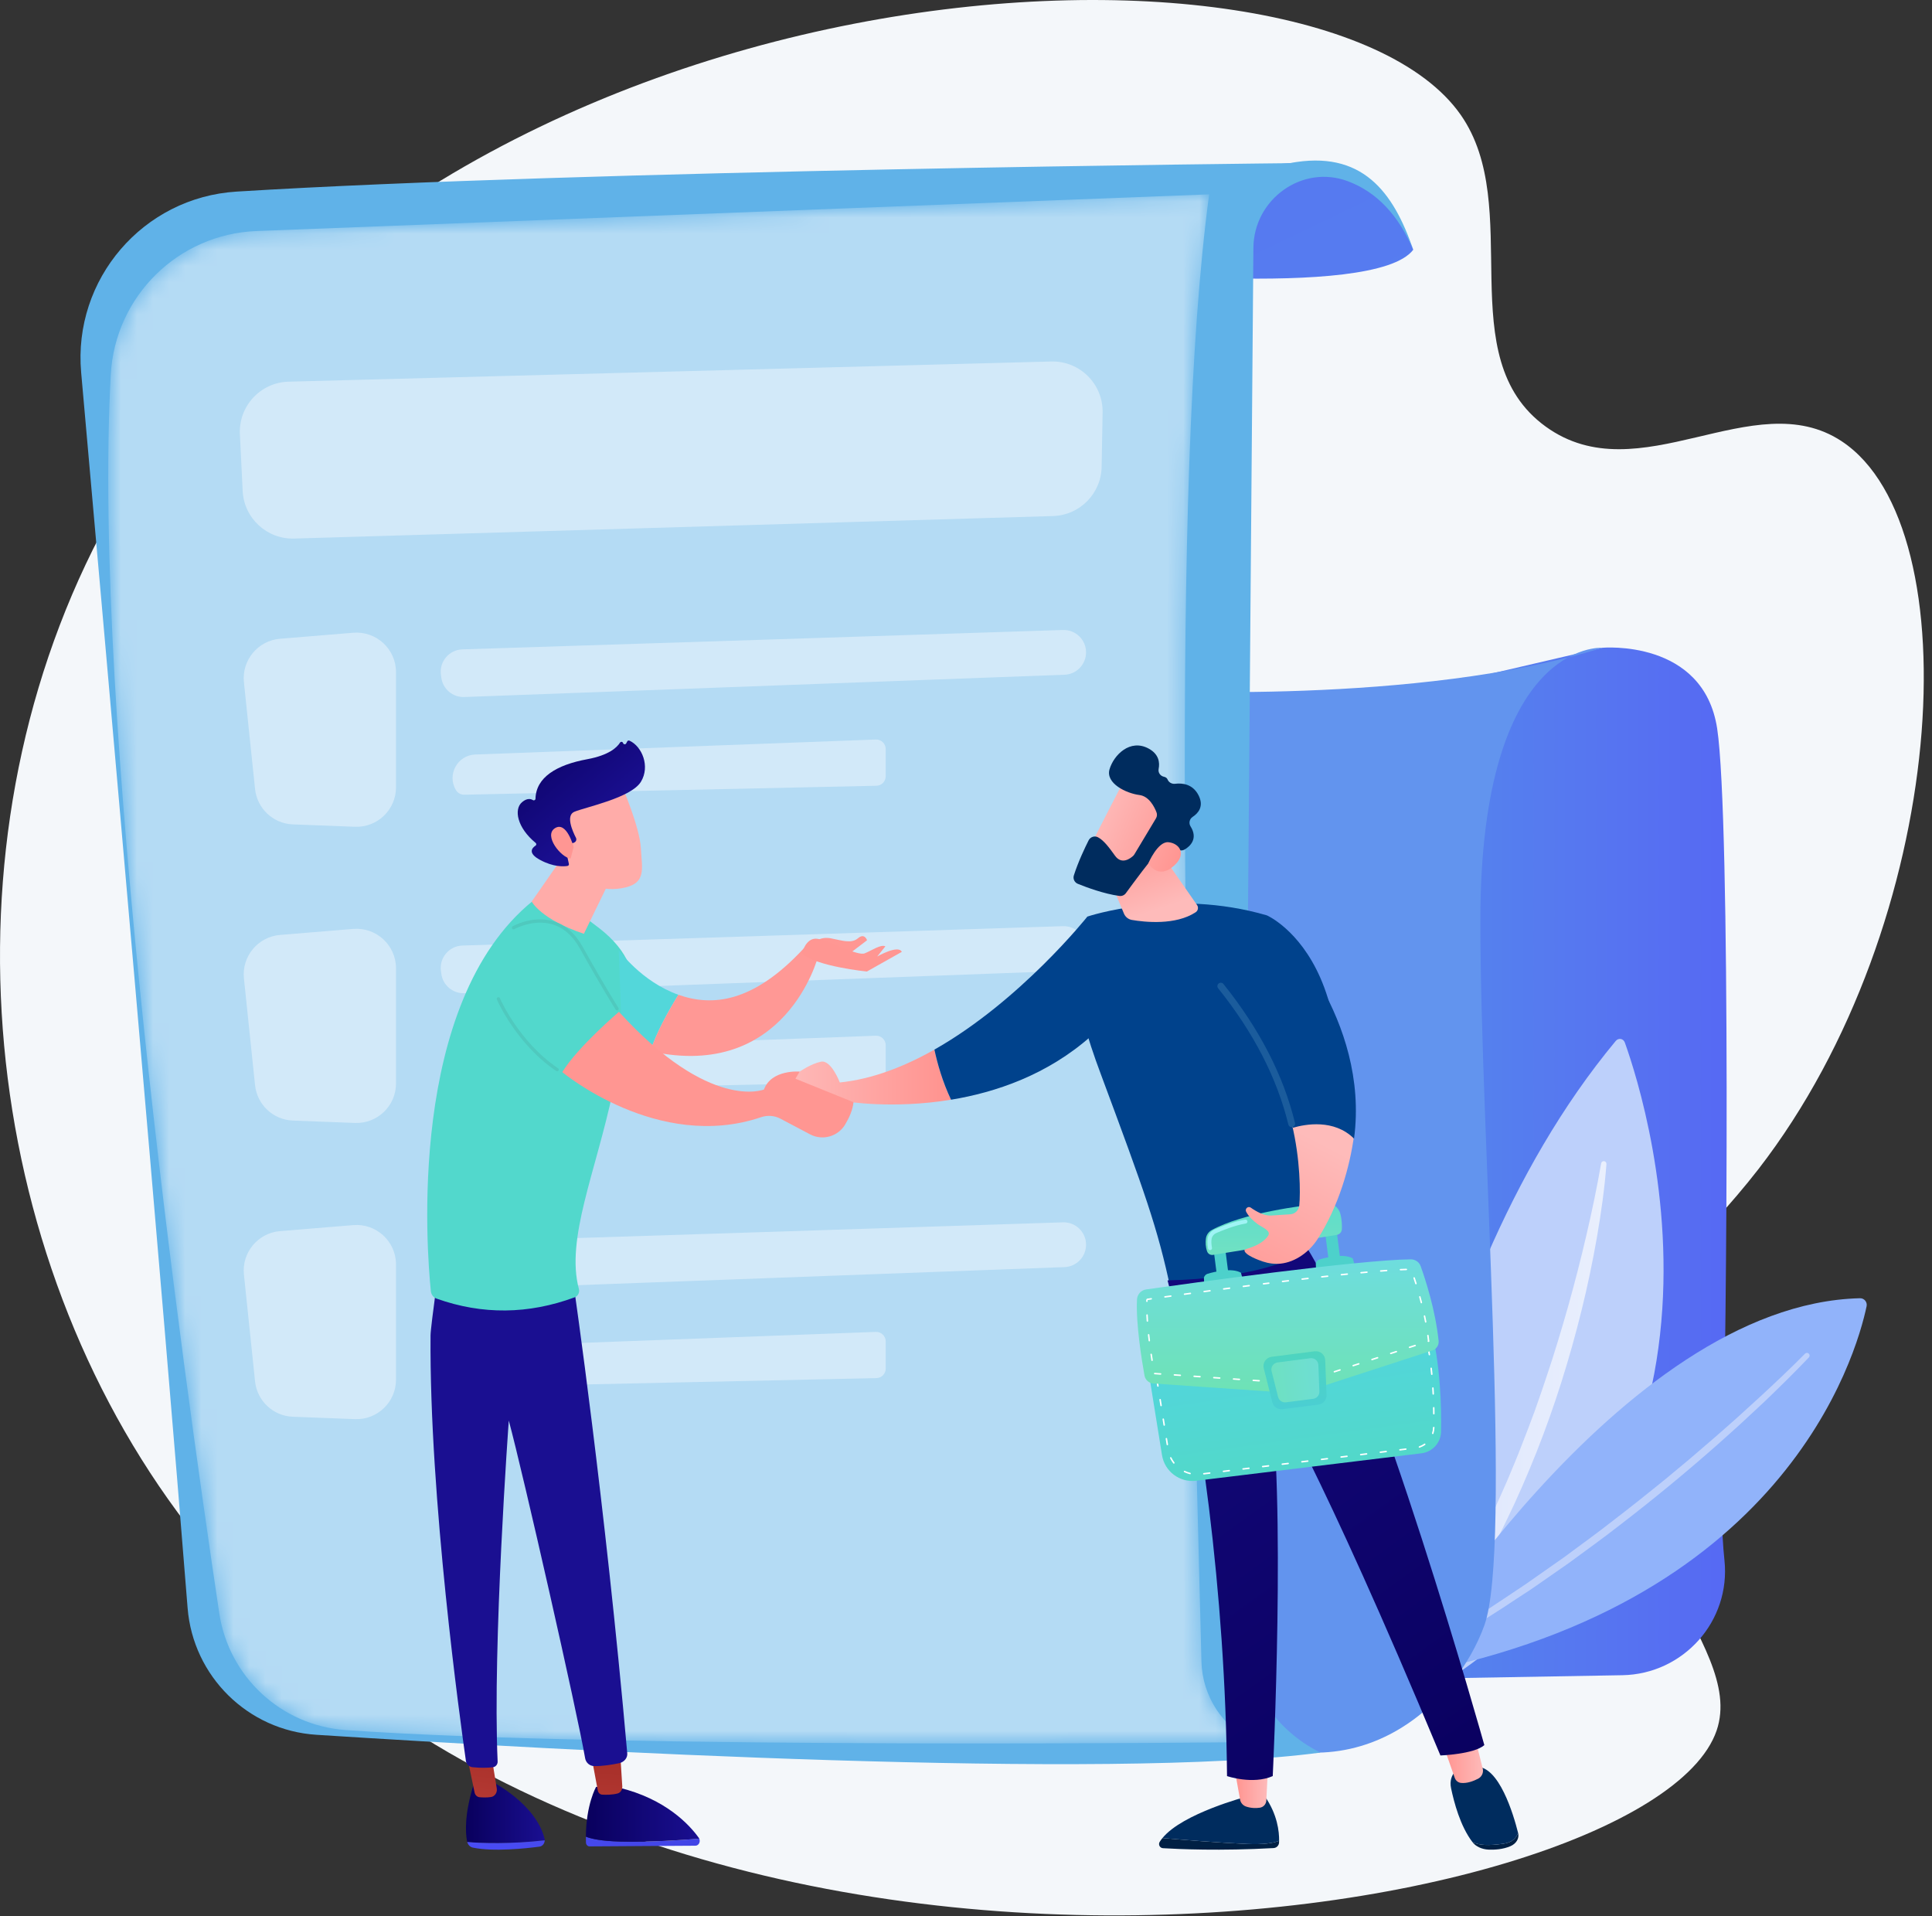
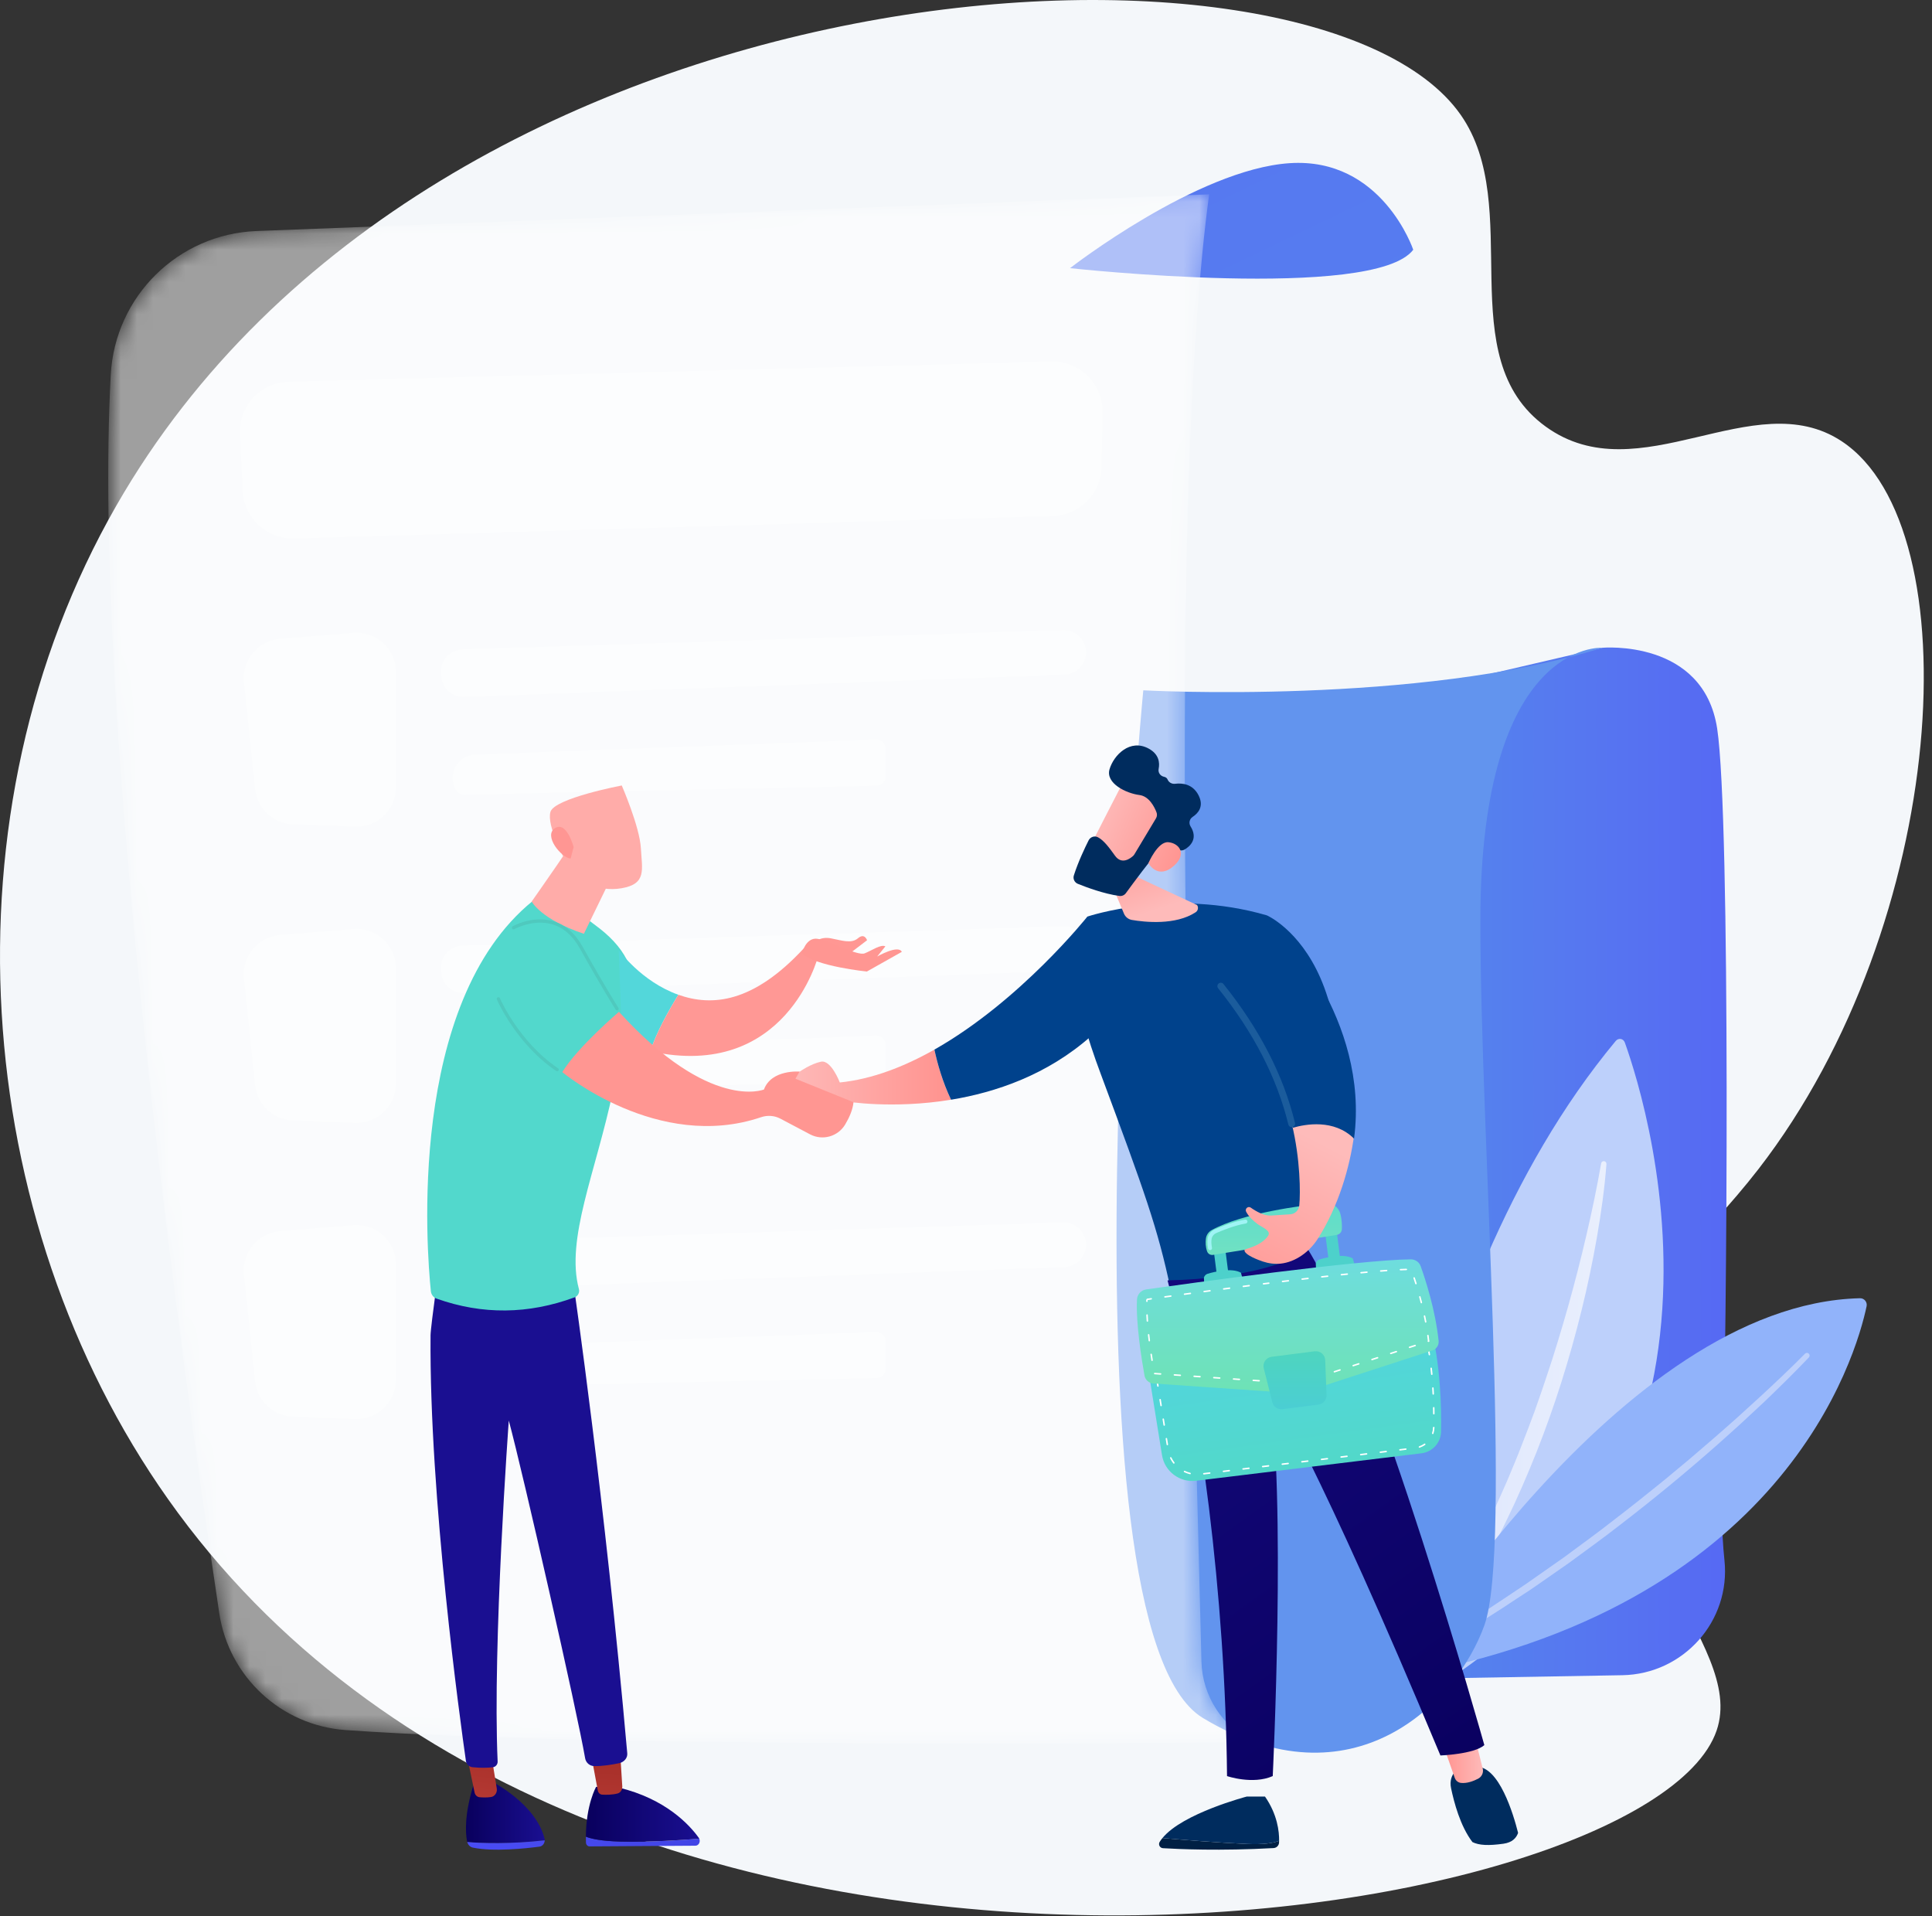
<svg xmlns="http://www.w3.org/2000/svg" width="120" height="119" viewBox="0 0 120 119" fill="none">
  <rect x="0" y="0" width="120" height="119" fill="#333333" stroke="none" />
  <path d="M90.722 7.125C94.742 12.863 90.046 22.18 96.007 26.493C101.809 30.691 108.924 23.791 114.391 27.404C122.502 32.764 121.05 57.333 109.217 72.611C105.658 77.206 102.682 78.995 101.369 84.188C98.549 95.339 108.51 101.959 106.622 107.475C102.371 119.894 36.796 130.384 10.438 93.103C-1.872 75.692 -3.738 50.532 7.222 31.409C27.026 -3.145 81.702 -5.752 90.722 7.125Z" fill="#F4F7FA" />
  <path d="M90.122 42.418L99.522 40.229C99.522 40.229 105.807 39.664 106.657 45.251C107.507 50.837 107.261 83.932 106.995 90.758C106.907 93.007 106.918 95.086 107.109 96.899C107.508 100.674 104.562 103.972 100.766 104.038L83.267 104.341L90.122 42.418Z" fill="url(#paint0_linear_3_4673)" />
  <path d="M85.121 107.03C85.121 107.03 86.999 80.7 100.355 64.649C100.529 64.44 100.831 64.492 100.923 64.75C102.379 68.816 110.559 94.963 85.121 107.03Z" fill="#BDD0FB" />
  <path d="M99.779 72.29C99.666 73.826 99.444 75.342 99.186 76.855C98.92 78.366 98.607 79.869 98.238 81.36C97.503 84.34 96.584 87.28 95.453 90.14C94.882 91.568 94.278 92.984 93.601 94.365C93.273 95.061 92.907 95.739 92.556 96.423C92.183 97.096 91.819 97.774 91.416 98.43C89.853 101.08 88.021 103.577 85.931 105.824C85.869 105.891 85.764 105.895 85.697 105.833C85.634 105.774 85.627 105.678 85.678 105.61L85.68 105.608C87.54 103.197 89.216 100.663 90.669 98.002C91.043 97.344 91.377 96.662 91.734 95.995C92.065 95.313 92.412 94.639 92.72 93.947C92.875 93.602 93.043 93.262 93.193 92.914L93.651 91.874C93.801 91.525 93.942 91.174 94.088 90.824C94.235 90.475 94.373 90.122 94.509 89.768C94.791 89.065 95.054 88.354 95.319 87.643C95.571 86.928 95.824 86.213 96.06 85.492C96.547 84.055 96.981 82.599 97.398 81.139C97.807 79.677 98.188 78.204 98.53 76.723C98.878 75.243 99.187 73.749 99.45 72.255L99.451 72.25C99.466 72.16 99.552 72.099 99.643 72.115C99.727 72.13 99.785 72.206 99.779 72.29Z" fill="url(#paint1_linear_3_4673)" />
  <path d="M86.776 104.148C86.776 104.148 100.545 80.988 115.525 80.626C115.791 80.619 115.992 80.863 115.938 81.123C115.3 84.151 110.84 99.998 86.776 104.148Z" fill="#91B3FA" />
  <path d="M112.354 84.3C111.446 85.253 110.511 86.17 109.564 87.078C109.085 87.526 108.606 87.974 108.123 88.417C107.635 88.855 107.153 89.299 106.66 89.732C104.694 91.468 102.667 93.135 100.587 94.732C99.555 95.541 98.486 96.301 97.43 97.08L95.816 98.204C95.547 98.391 95.279 98.581 95.007 98.763L94.183 99.3C92.006 100.766 89.731 102.079 87.44 103.354C87.36 103.399 87.26 103.37 87.215 103.29C87.171 103.212 87.199 103.113 87.276 103.067L87.28 103.065L88.971 102.073L89.816 101.577C90.095 101.408 90.369 101.23 90.646 101.057L92.306 100.018C92.853 99.661 93.394 99.294 93.938 98.933L94.754 98.39L95.556 97.829L97.16 96.703C98.208 95.924 99.27 95.164 100.296 94.354C101.335 93.563 102.352 92.742 103.369 91.922L104.876 90.669L106.363 89.393C106.859 88.968 107.344 88.53 107.835 88.099C108.321 87.663 108.803 87.222 109.285 86.78C110.244 85.894 111.197 84.997 112.112 84.071L112.115 84.068C112.179 84.003 112.284 84.003 112.349 84.067C112.414 84.132 112.416 84.235 112.354 84.3Z" fill="#BDD0FB" />
  <path d="M71.012 42.872C71.012 42.872 88.128 43.812 99.522 40.229C99.522 40.229 91.947 39.71 91.947 57.198C91.947 70.568 93.93 96.089 92.199 100.933C90.468 105.778 83.994 112.29 74.713 106.693C65.434 101.097 71.012 42.872 71.012 42.872Z" fill="#6294EE" />
  <path d="M66.462 16.654C66.462 16.654 85.346 18.712 87.779 15.511C87.779 15.511 85.844 9.751 80.097 10.134C74.35 10.517 66.462 16.654 66.462 16.654Z" fill="url(#paint2_linear_3_4673)" />
-   <path d="M5.041 23.135C6.688 41.642 10.147 80.787 11.652 99.856C11.988 104.107 15.395 107.465 19.65 107.738C34.809 108.711 68.924 110.599 82.016 108.843C79.017 107.364 77.128 104.3 77.156 100.957L77.851 15.39C77.876 12.367 80.887 10.194 83.718 11.255C85.502 11.923 86.853 13.347 87.779 15.512C86.543 11.91 84.599 9.275 80.097 10.134C80.097 10.134 36.062 10.574 14.694 11.899C8.888 12.259 4.526 17.34 5.041 23.135Z" fill="#60B2E8" />
  <mask id="mask0_3_4673" style="mask-type:alpha" maskUnits="userSpaceOnUse" x="6" y="12" width="72" height="97">
    <path d="M15.934 14.348L75.103 12.07C72.663 30.137 73.693 66.929 74.624 103.189C74.679 105.338 75.94 107.273 77.884 108.192C77.884 108.192 38.419 108.646 21.461 107.444C17.468 107.16 14.211 104.139 13.618 100.181C11.29 84.646 5.721 44.513 6.88 23.267C7.146 18.401 11.065 14.536 15.934 14.348Z" fill="url(#paint3_linear_3_4673)" />
  </mask>
  <g mask="url(#mask0_3_4673)">
    <path opacity="0.53" d="M15.934 14.348L75.103 12.07C72.663 30.137 73.693 66.929 74.624 103.189C74.679 105.338 75.94 107.273 77.884 108.192C77.884 108.192 38.419 108.646 21.461 107.444C17.468 107.16 14.211 104.139 13.618 100.181C11.29 84.646 5.721 44.513 6.88 23.267C7.146 18.401 11.065 14.536 15.934 14.348Z" fill="url(#paint4_linear_3_4673)" />
    <path d="M15.151 42.372L15.842 48.999C15.969 50.214 16.969 51.151 18.189 51.198L22.048 51.346C23.44 51.4 24.597 50.286 24.597 48.893V41.743C24.597 40.308 23.371 39.179 21.941 39.296L17.392 39.67C16.02 39.783 15.009 41.003 15.151 42.372Z" fill="white" fill-opacity="0.4" />
    <path d="M28.721 40.329C35.143 40.13 59.797 39.328 66.022 39.125C66.808 39.1 67.457 39.729 67.457 40.515C67.457 41.263 66.865 41.877 66.118 41.904L28.84 43.288C28.122 43.315 27.502 42.79 27.41 42.078L27.386 41.898C27.28 41.083 27.899 40.354 28.721 40.329Z" fill="white" fill-opacity="0.4" />
    <path d="M28.317 49.066C28.426 49.249 28.625 49.359 28.838 49.355L54.435 48.799C54.756 48.792 55.013 48.529 55.013 48.207V46.52C55.013 46.184 54.735 45.916 54.4 45.928L29.517 46.859C28.409 46.901 27.749 48.114 28.317 49.066Z" fill="white" fill-opacity="0.4" />
    <path d="M15.151 60.766L15.842 67.393C15.969 68.608 16.969 69.545 18.189 69.592L22.048 69.74C23.44 69.793 24.597 68.68 24.597 67.287V60.137C24.597 58.702 23.371 57.573 21.941 57.69L17.392 58.064C16.02 58.178 15.009 59.397 15.151 60.766Z" fill="white" fill-opacity="0.4" />
    <path d="M28.721 58.723C35.143 58.523 59.797 57.722 66.022 57.519C66.808 57.493 67.457 58.123 67.457 58.909C67.457 59.657 66.865 60.27 66.118 60.298L28.84 61.682C28.122 61.709 27.502 61.184 27.41 60.471L27.386 60.291C27.28 59.477 27.899 58.749 28.721 58.723Z" fill="white" fill-opacity="0.4" />
    <path d="M28.317 67.46C28.426 67.643 28.625 67.753 28.838 67.749L54.435 67.193C54.756 67.186 55.013 66.923 55.013 66.602V64.914C55.013 64.579 54.735 64.311 54.4 64.323L29.517 65.254C28.409 65.294 27.749 66.508 28.317 67.46Z" fill="white" fill-opacity="0.4" />
    <path d="M15.151 79.16L15.842 85.788C15.969 87.002 16.969 87.94 18.189 87.986L22.048 88.134C23.44 88.188 24.597 87.074 24.597 85.681V78.531C24.597 77.096 23.371 75.967 21.941 76.085L17.392 76.458C16.02 76.572 15.009 77.791 15.151 79.16Z" fill="white" fill-opacity="0.4" />
    <path d="M28.721 77.117C35.143 76.918 59.797 76.116 66.022 75.913C66.808 75.888 67.457 76.517 67.457 77.303C67.457 78.051 66.865 78.665 66.118 78.693L28.84 80.076C28.122 80.103 27.502 79.578 27.41 78.866L27.386 78.685C27.28 77.871 27.899 77.143 28.721 77.117Z" fill="white" fill-opacity="0.4" />
    <path d="M28.317 85.854C28.426 86.037 28.625 86.147 28.838 86.143L54.435 85.587C54.756 85.58 55.013 85.317 55.013 84.996V83.308C55.013 82.973 54.735 82.705 54.4 82.717L29.517 83.647C28.409 83.689 27.749 84.902 28.317 85.854Z" fill="white" fill-opacity="0.4" />
    <path d="M65.407 32.048L18.271 33.447C16.578 33.497 15.156 32.183 15.073 30.491L14.9 26.965C14.815 25.222 16.179 23.75 17.924 23.704L65.294 22.451C67.065 22.405 68.517 23.845 68.485 25.616L68.424 28.996C68.394 30.655 67.066 31.998 65.407 32.048Z" fill="white" fill-opacity="0.4" />
  </g>
  <path d="M52.162 67.226C52.162 67.226 51.623 65.805 50.992 65.936C50.362 66.066 49.673 66.55 49.673 66.55L48.66 67.919C48.66 67.919 51.502 69.038 52.502 68.397C52.502 68.397 55.404 68.899 59.07 68.297C58.54 67.177 58.223 66.055 58.038 65.185C56.181 66.236 54.181 67.021 52.162 67.226Z" fill="url(#paint5_linear_3_4673)" />
  <path d="M67.539 56.924C67.539 56.924 63.383 62.159 58.038 65.185C58.224 66.055 58.54 67.177 59.071 68.297C61.843 67.842 65.052 66.757 67.773 64.344L67.539 56.924Z" fill="#00428C" />
  <path d="M72.722 80.126C71.909 76.266 71.096 74.03 68.375 66.712C67.518 64.41 66.741 62.08 67.117 59.651L67.539 56.924C67.539 56.924 72.828 55.135 78.69 56.849C78.69 56.849 86.689 60.324 81.256 77.485C78.807 80.224 75.942 81.005 72.722 80.126Z" fill="#00428C" />
-   <path d="M68.439 53.444L69.81 56.738C69.897 56.947 70.084 57.095 70.306 57.133C71.097 57.268 73.01 57.48 74.266 56.654C74.415 56.556 74.453 56.353 74.351 56.206L71.817 52.568L68.439 53.444Z" fill="url(#paint6_linear_3_4673)" />
+   <path d="M68.439 53.444L69.81 56.738C69.897 56.947 70.084 57.095 70.306 57.133C71.097 57.268 73.01 57.48 74.266 56.654C74.415 56.556 74.453 56.353 74.351 56.206L68.439 53.444Z" fill="url(#paint6_linear_3_4673)" />
  <path d="M69.858 48.403C69.8 48.457 67.427 53.118 67.427 53.118L70.117 54.416L73.022 50.333C73.022 50.333 70.822 47.495 69.858 48.403Z" fill="url(#paint7_linear_3_4673)" />
  <path d="M71.8 50.823L70.458 53.06C70.438 53.093 70.414 53.124 70.385 53.151C70.225 53.3 69.678 53.732 69.256 53.144C68.896 52.642 68.558 52.186 68.196 51.998C67.985 51.888 67.725 51.976 67.617 52.188C67.396 52.627 66.968 53.52 66.699 54.367C66.631 54.579 66.741 54.807 66.948 54.89C67.493 55.111 68.569 55.51 69.524 55.642C69.681 55.664 69.836 55.597 69.93 55.469C70.34 54.907 71.499 53.333 71.894 52.939C72.262 52.574 72.939 52.711 73.245 52.799C73.361 52.833 73.485 52.817 73.588 52.754C73.898 52.568 74.439 52.103 73.944 51.316C73.821 51.12 73.884 50.859 74.077 50.732C74.423 50.505 74.798 50.078 74.441 49.386C74.079 48.685 73.432 48.622 72.991 48.676C72.796 48.7 72.599 48.598 72.524 48.416C72.49 48.335 72.425 48.267 72.302 48.242C72.071 48.195 71.92 47.984 71.965 47.753C72.043 47.356 71.984 46.841 71.352 46.494C70.191 45.856 69.174 46.895 68.916 47.773C68.657 48.65 69.955 49.271 70.771 49.374C71.371 49.45 71.7 50.105 71.832 50.447C71.88 50.571 71.868 50.709 71.8 50.823Z" fill="#002C5E" />
  <path d="M71.329 53.608C71.329 53.608 71.907 52.25 72.567 52.305C73.228 52.361 73.748 53.019 72.929 53.758C71.911 54.679 71.329 53.608 71.329 53.608Z" fill="url(#paint8_linear_3_4673)" />
  <path d="M72.201 114.151C73.479 114.262 75.696 114.441 77.443 114.518C78.494 114.564 79.099 114.461 79.447 114.322C79.447 114.361 79.446 114.398 79.444 114.433C79.436 114.617 79.286 114.764 79.1 114.774C75.798 114.959 73.171 114.838 72.236 114.781C72.043 114.769 71.928 114.559 72.027 114.394C72.077 114.312 72.136 114.231 72.201 114.151Z" fill="#002044" />
  <path d="M77.444 114.518C75.696 114.442 73.479 114.262 72.202 114.152C73.458 112.611 77.444 111.573 77.444 111.573H78.57C79.344 112.689 79.456 113.751 79.448 114.322C79.099 114.462 78.495 114.565 77.444 114.518Z" fill="#002C5E" />
-   <path d="M78.759 109.734L78.654 111.819C78.643 112.045 78.474 112.235 78.247 112.267C78.022 112.299 77.721 112.303 77.402 112.197C77.205 112.131 77.059 111.966 77.023 111.764L76.659 109.734H78.759Z" fill="url(#paint9_linear_3_4673)" />
-   <path d="M93.382 114.503C93.936 114.425 94.187 114.138 94.292 113.83C94.293 113.833 94.294 113.836 94.294 113.838C94.375 114.163 94.187 114.499 93.809 114.659C93.352 114.852 92.853 114.885 92.465 114.87C92.05 114.852 91.668 114.681 91.458 114.405L91.455 114.401C91.873 114.607 92.459 114.631 93.382 114.503Z" fill="#002044" />
  <path d="M90.77 109.721H91.698C93.113 109.692 94.001 112.675 94.291 113.83C94.186 114.138 93.936 114.425 93.382 114.503C92.458 114.632 91.872 114.607 91.455 114.401C90.691 113.395 90.312 111.923 90.13 111.064C89.923 110.086 90.77 109.721 90.77 109.721Z" fill="#002C5E" />
  <path d="M91.579 107.786L92.095 109.836C92.158 110.088 92.038 110.347 91.805 110.467C91.517 110.615 91.111 110.77 90.738 110.726C90.562 110.704 90.416 110.581 90.358 110.415L89.601 108.258L91.579 107.786Z" fill="url(#paint10_linear_3_4673)" />
  <path d="M92.195 108.378C91.553 108.947 89.467 109.022 89.467 109.022C81.952 90.985 78.818 86.019 78.818 86.019C79.904 92.827 79.052 110.303 79.052 110.303C77.812 110.85 76.213 110.303 76.213 110.303C76.112 99.157 74.543 87.18 72.519 79.517C77.599 79.402 80.359 78.295 81.242 77.598C85.475 84.424 92.195 108.378 92.195 108.378Z" fill="url(#paint11_linear_3_4673)" />
  <path d="M71.239 84.557L72.174 90.371C72.337 91.384 73.276 92.088 74.3 91.962L88.289 90.256C88.973 90.173 89.492 89.601 89.506 88.915C89.536 87.413 89.477 84.739 88.847 82.304L71.239 84.557Z" fill="url(#paint12_linear_3_4673)" />
  <path d="M74.772 91.573C74.749 91.573 74.729 91.555 74.726 91.533C74.723 91.507 74.741 91.484 74.766 91.481L75.131 91.437C75.158 91.434 75.18 91.452 75.183 91.477C75.186 91.502 75.168 91.525 75.143 91.528L74.777 91.572C74.775 91.572 74.773 91.573 74.772 91.573ZM73.919 91.557C73.915 91.557 73.912 91.556 73.908 91.555C73.786 91.525 73.667 91.482 73.553 91.428C73.53 91.418 73.521 91.39 73.532 91.367C73.543 91.344 73.571 91.335 73.593 91.346C73.701 91.397 73.814 91.437 73.93 91.466C73.954 91.472 73.97 91.497 73.963 91.522C73.959 91.543 73.94 91.557 73.919 91.557ZM75.99 91.424C75.967 91.424 75.947 91.407 75.944 91.383C75.941 91.358 75.959 91.335 75.984 91.332L76.349 91.287C76.374 91.284 76.397 91.302 76.4 91.328C76.404 91.353 76.386 91.376 76.36 91.379L75.995 91.424C75.993 91.424 75.992 91.424 75.99 91.424ZM77.208 91.275C77.185 91.275 77.165 91.258 77.163 91.235C77.159 91.21 77.177 91.187 77.202 91.184L77.568 91.139C77.594 91.135 77.616 91.154 77.619 91.18C77.622 91.205 77.604 91.228 77.579 91.231L77.214 91.275C77.212 91.275 77.21 91.275 77.208 91.275ZM78.426 91.127C78.403 91.127 78.383 91.11 78.381 91.087C78.377 91.061 78.395 91.038 78.42 91.036L78.786 90.991C78.812 90.988 78.834 91.006 78.837 91.031C78.84 91.056 78.822 91.079 78.797 91.082L78.432 91.127C78.43 91.127 78.428 91.127 78.426 91.127ZM79.644 90.978C79.621 90.978 79.601 90.961 79.599 90.938C79.595 90.913 79.613 90.89 79.638 90.887L80.004 90.843C80.03 90.839 80.052 90.857 80.055 90.883C80.058 90.908 80.04 90.931 80.015 90.934L79.649 90.978C79.648 90.978 79.646 90.978 79.644 90.978ZM72.911 90.899C72.897 90.899 72.883 90.893 72.874 90.881C72.798 90.781 72.731 90.674 72.676 90.56C72.665 90.537 72.674 90.51 72.697 90.499C72.72 90.488 72.747 90.497 72.759 90.52C72.811 90.628 72.874 90.73 72.947 90.824C72.963 90.844 72.959 90.874 72.939 90.889C72.93 90.896 72.92 90.899 72.911 90.899ZM80.862 90.83C80.839 90.83 80.819 90.812 80.817 90.789C80.813 90.764 80.831 90.741 80.856 90.738L81.222 90.694C81.248 90.69 81.27 90.709 81.273 90.734C81.276 90.759 81.258 90.782 81.233 90.785L80.867 90.83C80.866 90.83 80.864 90.83 80.862 90.83ZM82.08 90.681C82.057 90.681 82.037 90.664 82.034 90.641C82.031 90.616 82.049 90.593 82.074 90.59L82.44 90.545C82.464 90.542 82.488 90.56 82.491 90.585C82.494 90.61 82.476 90.633 82.451 90.636L82.085 90.681C82.084 90.681 82.082 90.681 82.08 90.681ZM83.298 90.533C83.275 90.533 83.256 90.515 83.252 90.492C83.249 90.467 83.267 90.444 83.293 90.441L83.658 90.397C83.685 90.394 83.706 90.412 83.709 90.437C83.712 90.462 83.694 90.485 83.669 90.488L83.304 90.533C83.302 90.533 83.3 90.533 83.298 90.533ZM84.516 90.384C84.493 90.384 84.474 90.367 84.471 90.344C84.468 90.318 84.486 90.295 84.511 90.293L84.876 90.248C84.903 90.244 84.924 90.263 84.927 90.288C84.93 90.313 84.912 90.336 84.887 90.339L84.522 90.384C84.52 90.384 84.518 90.384 84.516 90.384ZM85.734 90.235C85.711 90.235 85.692 90.218 85.689 90.195C85.686 90.17 85.704 90.147 85.729 90.144L86.094 90.099C86.121 90.097 86.143 90.114 86.145 90.139C86.149 90.165 86.131 90.187 86.106 90.19L85.74 90.235C85.738 90.235 85.736 90.235 85.734 90.235ZM86.952 90.087C86.929 90.087 86.91 90.07 86.907 90.047C86.904 90.021 86.922 89.998 86.947 89.996L87.312 89.951C87.338 89.948 87.36 89.966 87.363 89.991C87.366 90.016 87.348 90.039 87.323 90.042L86.957 90.086C86.956 90.087 86.954 90.087 86.952 90.087ZM88.165 89.91C88.146 89.91 88.128 89.898 88.121 89.879C88.113 89.855 88.126 89.829 88.15 89.82C88.262 89.782 88.368 89.728 88.466 89.66C88.486 89.645 88.515 89.65 88.53 89.671C88.544 89.692 88.539 89.721 88.518 89.735C88.414 89.808 88.3 89.866 88.18 89.907C88.175 89.909 88.17 89.91 88.165 89.91ZM72.506 89.758C72.483 89.758 72.464 89.742 72.46 89.719L72.402 89.356C72.398 89.331 72.415 89.308 72.44 89.303C72.465 89.299 72.489 89.316 72.493 89.342L72.551 89.705C72.555 89.73 72.538 89.754 72.513 89.758C72.51 89.758 72.508 89.758 72.506 89.758ZM88.992 89.064C88.987 89.064 88.983 89.063 88.978 89.061C88.954 89.054 88.94 89.028 88.948 89.004C88.984 88.891 89.004 88.773 89.006 88.654C89.007 88.629 89.028 88.609 89.052 88.609C89.053 88.609 89.053 88.609 89.053 88.609C89.079 88.61 89.099 88.631 89.099 88.656C89.095 88.784 89.074 88.91 89.036 89.031C89.029 89.051 89.011 89.064 88.992 89.064ZM72.311 88.547C72.289 88.547 72.269 88.531 72.266 88.508L72.207 88.145C72.203 88.12 72.22 88.096 72.246 88.092C72.272 88.088 72.294 88.105 72.298 88.13L72.357 88.493C72.361 88.518 72.344 88.542 72.319 88.546C72.316 88.546 72.313 88.547 72.311 88.547ZM89.057 87.843C89.032 87.843 89.011 87.822 89.011 87.797C89.01 87.678 89.008 87.555 89.006 87.429C89.005 87.404 89.025 87.383 89.051 87.382C89.078 87.378 89.097 87.402 89.098 87.427C89.1 87.554 89.102 87.677 89.103 87.796C89.103 87.822 89.083 87.843 89.057 87.843ZM72.116 87.335C72.094 87.335 72.074 87.319 72.071 87.296L72.012 86.933C72.008 86.908 72.025 86.884 72.05 86.88C72.076 86.877 72.099 86.893 72.103 86.919L72.162 87.282C72.166 87.307 72.149 87.331 72.123 87.335C72.121 87.335 72.118 87.335 72.116 87.335ZM89.021 86.616C88.997 86.616 88.976 86.597 88.975 86.572C88.969 86.452 88.962 86.329 88.954 86.205C88.952 86.18 88.972 86.158 88.997 86.156C89.028 86.158 89.045 86.174 89.046 86.199C89.054 86.324 89.061 86.447 89.067 86.567C89.068 86.593 89.049 86.614 89.024 86.616C89.022 86.616 89.022 86.616 89.021 86.616ZM71.921 86.124C71.899 86.124 71.879 86.107 71.876 86.085L71.817 85.722C71.814 85.697 71.83 85.673 71.856 85.669C71.882 85.665 71.904 85.682 71.908 85.707L71.967 86.07C71.971 86.095 71.954 86.119 71.929 86.123C71.926 86.123 71.924 86.124 71.921 86.124ZM88.931 85.392C88.908 85.392 88.888 85.374 88.885 85.35C88.874 85.23 88.861 85.108 88.847 84.985C88.844 84.96 88.862 84.937 88.888 84.934C88.913 84.931 88.936 84.95 88.938 84.975C88.952 85.098 88.965 85.221 88.977 85.342C88.979 85.368 88.961 85.39 88.936 85.392C88.934 85.392 88.933 85.392 88.931 85.392ZM71.727 84.912C71.704 84.912 71.685 84.896 71.681 84.873L71.615 84.463L71.952 84.42C71.978 84.416 72.001 84.435 72.004 84.46C72.007 84.485 71.989 84.508 71.964 84.511L71.721 84.542L71.772 84.859C71.776 84.884 71.759 84.907 71.734 84.912C71.731 84.912 71.729 84.912 71.727 84.912ZM72.81 84.402C72.787 84.402 72.767 84.385 72.765 84.362C72.761 84.337 72.779 84.314 72.805 84.31L73.17 84.264C73.199 84.26 73.218 84.279 73.221 84.304C73.225 84.329 73.207 84.352 73.181 84.355L72.816 84.402C72.814 84.402 72.812 84.402 72.81 84.402ZM74.027 84.246C74.004 84.246 73.985 84.23 73.982 84.206C73.979 84.181 73.996 84.158 74.022 84.155L74.387 84.108C74.416 84.104 74.435 84.123 74.438 84.148C74.441 84.173 74.424 84.196 74.398 84.199L74.033 84.246C74.031 84.246 74.029 84.246 74.027 84.246ZM88.781 84.174C88.758 84.174 88.739 84.157 88.736 84.135C88.718 84.014 88.698 83.893 88.677 83.772C88.673 83.747 88.69 83.723 88.715 83.719C88.741 83.715 88.764 83.732 88.768 83.757C88.789 83.878 88.808 84 88.826 84.121C88.83 84.146 88.813 84.17 88.788 84.174C88.786 84.174 88.783 84.174 88.781 84.174ZM75.245 84.091C75.222 84.091 75.202 84.074 75.199 84.05C75.195 84.025 75.213 84.002 75.239 83.999L75.604 83.952C75.633 83.949 75.652 83.967 75.655 83.992C75.659 84.017 75.641 84.04 75.615 84.044L75.25 84.09C75.249 84.091 75.246 84.091 75.245 84.091ZM76.462 83.935C76.439 83.935 76.419 83.918 76.416 83.895C76.413 83.869 76.43 83.847 76.456 83.843L76.821 83.797C76.85 83.794 76.869 83.811 76.873 83.836C76.876 83.862 76.858 83.885 76.833 83.888L76.467 83.935C76.466 83.935 76.464 83.935 76.462 83.935ZM77.679 83.779C77.656 83.779 77.636 83.762 77.633 83.739C77.63 83.714 77.648 83.691 77.673 83.688L78.039 83.641C78.067 83.638 78.087 83.656 78.09 83.681C78.093 83.706 78.076 83.729 78.05 83.732L77.685 83.779C77.683 83.779 77.681 83.779 77.679 83.779ZM78.896 83.624C78.873 83.624 78.853 83.607 78.85 83.583C78.847 83.558 78.865 83.535 78.89 83.532L79.255 83.485C79.284 83.481 79.304 83.5 79.307 83.525C79.31 83.55 79.292 83.573 79.267 83.576L78.902 83.623C78.9 83.624 78.898 83.624 78.896 83.624ZM80.113 83.468C80.09 83.468 80.07 83.451 80.068 83.428C80.064 83.402 80.082 83.379 80.108 83.376L80.472 83.329C80.499 83.326 80.521 83.344 80.524 83.369C80.527 83.395 80.51 83.418 80.484 83.421L80.119 83.468C80.117 83.468 80.115 83.468 80.113 83.468ZM81.33 83.312C81.307 83.312 81.288 83.295 81.285 83.272C81.282 83.247 81.299 83.224 81.325 83.22L81.69 83.174C81.718 83.171 81.738 83.189 81.742 83.214C81.745 83.239 81.727 83.262 81.702 83.265L81.336 83.312C81.334 83.312 81.332 83.312 81.33 83.312ZM82.547 83.156C82.525 83.156 82.505 83.139 82.502 83.116C82.498 83.091 82.516 83.068 82.541 83.065L82.907 83.018C82.936 83.015 82.955 83.033 82.958 83.058C82.962 83.083 82.944 83.106 82.918 83.109L82.553 83.156C82.552 83.156 82.549 83.156 82.547 83.156ZM83.765 83C83.742 83 83.722 82.983 83.719 82.96C83.716 82.935 83.734 82.912 83.759 82.909L84.124 82.862C84.153 82.859 84.173 82.877 84.176 82.902C84.179 82.927 84.161 82.95 84.136 82.953L83.771 83C83.769 83 83.767 83 83.765 83ZM88.559 82.967C88.538 82.967 88.519 82.953 88.514 82.931C88.488 82.812 88.46 82.692 88.431 82.573C88.425 82.549 88.441 82.524 88.465 82.518C88.49 82.511 88.515 82.527 88.521 82.552C88.55 82.671 88.577 82.791 88.604 82.911C88.609 82.936 88.594 82.961 88.569 82.966C88.566 82.967 88.562 82.967 88.559 82.967ZM84.982 82.845C84.959 82.845 84.939 82.828 84.936 82.805C84.933 82.779 84.951 82.757 84.976 82.753L85.341 82.707C85.37 82.703 85.389 82.722 85.393 82.746C85.396 82.772 85.378 82.795 85.353 82.798L84.987 82.845C84.986 82.845 84.984 82.845 84.982 82.845ZM86.199 82.689C86.176 82.689 86.156 82.672 86.154 82.649C86.15 82.623 86.168 82.6 86.193 82.597L86.559 82.55C86.587 82.547 86.607 82.565 86.61 82.59C86.614 82.616 86.596 82.639 86.57 82.642L86.206 82.689C86.203 82.689 86.201 82.689 86.199 82.689ZM87.416 82.533C87.393 82.533 87.374 82.516 87.371 82.493C87.368 82.468 87.385 82.445 87.411 82.441L87.775 82.395C87.804 82.391 87.824 82.41 87.827 82.435C87.83 82.46 87.812 82.483 87.787 82.486L87.422 82.533C87.42 82.533 87.418 82.533 87.416 82.533Z" fill="white" />
  <path d="M74.794 79.796L74.778 79.34C74.812 79.227 74.901 79.138 75.015 79.104C75.441 78.979 76.506 78.719 77.076 79.041L77.22 79.554L74.794 79.796Z" fill="#4DD1CB" />
  <path d="M76.099 79.188C76.002 79.226 75.901 79.238 75.797 79.227C75.672 79.212 75.572 79.114 75.556 78.99L75.376 77.58L76.093 77.488L76.273 78.897C76.289 79.022 76.217 79.143 76.099 79.188Z" fill="#4DD1CB" />
  <path d="M81.742 78.906L81.727 78.451C81.76 78.337 81.849 78.248 81.963 78.215C82.39 78.09 83.454 77.83 84.024 78.152L84.169 78.665L81.742 78.906Z" fill="#4DD1CB" />
  <path d="M83.047 78.299C82.95 78.336 82.85 78.349 82.746 78.337C82.62 78.323 82.52 78.225 82.504 78.1L82.305 76.542L83.022 76.45L83.221 78.007C83.238 78.132 83.166 78.254 83.047 78.299Z" fill="#4DD1CB" />
  <path d="M75.347 77.934L83.029 76.692C83.204 76.664 83.337 76.518 83.345 76.341C83.357 76.094 83.348 75.728 83.244 75.36C83.126 74.942 82.72 74.672 82.285 74.717C80.842 74.867 77.178 75.337 75.261 76.394C75.058 76.506 74.923 76.709 74.898 76.938C74.873 77.157 74.875 77.444 74.979 77.724C75.034 77.873 75.19 77.96 75.347 77.934Z" fill="url(#paint13_linear_3_4673)" />
  <path d="M75.158 77.639C75.102 77.639 75.051 77.601 75.038 77.544C75.035 77.531 74.966 77.23 75.008 76.925C75.043 76.675 75.209 76.457 75.442 76.355C75.859 76.172 76.661 75.849 77.34 75.743C77.407 75.734 77.469 75.779 77.48 75.845C77.49 75.912 77.445 75.975 77.378 75.986C76.703 76.092 75.868 76.436 75.54 76.58C75.385 76.648 75.275 76.793 75.252 76.959C75.216 77.218 75.277 77.487 75.278 77.49C75.293 77.555 75.251 77.621 75.185 77.636C75.176 77.638 75.167 77.639 75.158 77.639Z" fill="#9FF4F5" />
  <path d="M71.192 80.078C73.68 79.727 84.448 78.234 87.629 78.211C87.903 78.209 88.148 78.378 88.24 78.635C88.532 79.448 89.153 81.344 89.356 83.276C89.383 83.54 89.219 83.785 88.967 83.868L81.99 86.135L79.451 86.46L71.639 85.92C71.364 85.901 71.136 85.7 71.088 85.429C70.914 84.466 70.546 82.202 70.621 80.704C70.637 80.386 70.875 80.123 71.192 80.078Z" fill="url(#paint14_linear_3_4673)" />
  <path d="M79.438 85.881L79.062 85.856C79.037 85.854 79.018 85.833 79.02 85.807C79.022 85.782 79.045 85.765 79.069 85.765L79.436 85.79L79.633 85.764C79.662 85.761 79.681 85.779 79.684 85.804C79.688 85.829 79.67 85.852 79.644 85.855L79.438 85.881ZM78.208 85.797C78.207 85.797 78.206 85.797 78.205 85.797L77.837 85.772C77.812 85.77 77.793 85.748 77.795 85.723C77.797 85.697 77.82 85.68 77.844 85.68L78.211 85.706C78.237 85.707 78.256 85.729 78.254 85.755C78.252 85.779 78.232 85.797 78.208 85.797ZM80.49 85.746C80.467 85.746 80.448 85.73 80.444 85.706C80.441 85.681 80.459 85.658 80.484 85.655L80.85 85.608C80.879 85.605 80.898 85.623 80.901 85.648C80.904 85.673 80.887 85.696 80.861 85.7L80.496 85.746C80.494 85.746 80.492 85.746 80.49 85.746ZM76.984 85.713C76.983 85.713 76.982 85.713 76.981 85.713L76.613 85.687C76.588 85.685 76.569 85.664 76.571 85.638C76.573 85.613 76.596 85.595 76.62 85.596L76.987 85.621C77.013 85.623 77.032 85.645 77.03 85.67C77.028 85.694 77.008 85.713 76.984 85.713ZM75.76 85.628C75.759 85.628 75.758 85.628 75.757 85.628L75.389 85.603C75.364 85.601 75.345 85.579 75.347 85.554C75.349 85.528 75.371 85.51 75.396 85.511L75.763 85.537C75.788 85.538 75.808 85.56 75.806 85.586C75.804 85.61 75.784 85.628 75.76 85.628ZM81.707 85.591C81.684 85.591 81.665 85.574 81.662 85.551C81.659 85.525 81.676 85.502 81.702 85.499L81.848 85.481L82.05 85.414C82.074 85.407 82.1 85.42 82.108 85.444C82.116 85.468 82.102 85.494 82.078 85.501L81.868 85.57L81.714 85.59C81.711 85.591 81.709 85.591 81.707 85.591ZM74.536 85.544C74.534 85.544 74.534 85.544 74.532 85.544L74.165 85.518C74.14 85.516 74.12 85.495 74.122 85.469C74.124 85.444 74.147 85.429 74.171 85.427L74.539 85.452C74.564 85.454 74.583 85.476 74.581 85.501C74.58 85.525 74.56 85.544 74.536 85.544ZM73.312 85.459C73.31 85.459 73.309 85.459 73.308 85.459L72.941 85.434C72.916 85.432 72.896 85.41 72.898 85.385C72.9 85.359 72.922 85.344 72.947 85.342L73.315 85.368C73.34 85.37 73.359 85.391 73.357 85.417C73.356 85.441 73.336 85.459 73.312 85.459ZM72.087 85.375C72.086 85.375 72.085 85.375 72.084 85.375L71.717 85.349C71.691 85.347 71.672 85.326 71.674 85.3C71.676 85.275 71.7 85.259 71.723 85.258L72.09 85.283C72.116 85.285 72.135 85.307 72.133 85.332C72.131 85.356 72.111 85.375 72.087 85.375ZM82.88 85.238C82.861 85.238 82.843 85.226 82.837 85.207C82.828 85.182 82.842 85.156 82.866 85.149L83.216 85.035C83.24 85.028 83.266 85.04 83.274 85.064C83.282 85.088 83.268 85.114 83.244 85.122L82.894 85.236C82.89 85.237 82.885 85.238 82.88 85.238ZM84.048 84.859C84.028 84.859 84.01 84.846 84.004 84.827C83.996 84.803 84.009 84.777 84.033 84.769L84.383 84.655C84.407 84.648 84.433 84.661 84.441 84.685C84.449 84.709 84.436 84.735 84.412 84.743L84.062 84.856C84.057 84.858 84.052 84.859 84.048 84.859ZM71.557 84.524C71.535 84.524 71.515 84.508 71.512 84.485C71.493 84.368 71.475 84.246 71.456 84.12C71.452 84.095 71.469 84.071 71.495 84.067C71.519 84.063 71.543 84.081 71.547 84.106C71.566 84.232 71.585 84.354 71.603 84.47C71.607 84.495 71.589 84.519 71.564 84.523C71.562 84.523 71.559 84.524 71.557 84.524ZM85.215 84.48C85.195 84.48 85.177 84.467 85.171 84.448C85.163 84.424 85.176 84.398 85.2 84.39L85.55 84.276C85.575 84.269 85.601 84.282 85.608 84.306C85.616 84.33 85.603 84.356 85.579 84.364L85.229 84.478C85.224 84.479 85.219 84.48 85.215 84.48ZM86.381 84.1C86.362 84.1 86.344 84.088 86.338 84.069C86.329 84.044 86.343 84.018 86.367 84.011L86.717 83.897C86.741 83.89 86.767 83.903 86.775 83.926C86.783 83.95 86.769 83.977 86.746 83.984L86.395 84.098C86.391 84.1 86.386 84.1 86.381 84.1ZM87.549 83.721C87.529 83.721 87.511 83.709 87.505 83.689C87.497 83.665 87.51 83.639 87.534 83.631L87.884 83.517C87.908 83.51 87.934 83.523 87.942 83.547C87.95 83.571 87.936 83.597 87.913 83.605L87.563 83.719C87.558 83.72 87.553 83.721 87.549 83.721ZM88.716 83.342C88.696 83.342 88.678 83.329 88.672 83.31C88.666 83.293 88.671 83.275 88.683 83.263C88.672 83.158 88.659 83.053 88.645 82.949C88.641 82.924 88.659 82.901 88.684 82.897C88.71 82.893 88.732 82.911 88.736 82.936C88.752 83.052 88.766 83.169 88.779 83.285L88.783 83.323L88.73 83.34C88.725 83.341 88.72 83.342 88.716 83.342ZM71.386 83.308C71.363 83.308 71.343 83.29 71.34 83.267C71.325 83.146 71.311 83.024 71.298 82.901C71.295 82.876 71.313 82.853 71.338 82.85C71.365 82.849 71.386 82.866 71.389 82.891C71.402 83.014 71.416 83.136 71.431 83.256C71.434 83.282 71.416 83.305 71.391 83.307C71.389 83.308 71.388 83.308 71.386 83.308ZM88.551 82.141C88.53 82.141 88.51 82.126 88.506 82.103C88.483 81.982 88.459 81.862 88.434 81.743C88.429 81.718 88.444 81.694 88.469 81.689C88.495 81.684 88.519 81.7 88.524 81.724C88.549 81.844 88.573 81.964 88.597 82.086C88.602 82.111 88.585 82.135 88.56 82.14C88.557 82.141 88.554 82.141 88.551 82.141ZM71.266 82.086C71.242 82.086 71.222 82.068 71.22 82.043C71.212 81.919 71.205 81.796 71.199 81.674C71.198 81.649 71.218 81.627 71.243 81.626C71.271 81.621 71.29 81.645 71.291 81.67C71.296 81.79 71.304 81.913 71.312 82.037C71.314 82.062 71.295 82.084 71.269 82.086C71.268 82.086 71.267 82.086 71.266 82.086ZM88.283 80.943C88.263 80.943 88.244 80.929 88.239 80.908C88.208 80.787 88.176 80.668 88.144 80.553C88.138 80.529 88.152 80.503 88.177 80.497C88.202 80.49 88.227 80.505 88.233 80.529C88.265 80.645 88.296 80.764 88.328 80.885C88.334 80.91 88.319 80.935 88.295 80.942C88.291 80.942 88.287 80.943 88.283 80.943ZM71.237 80.859C71.237 80.859 71.236 80.859 71.235 80.859C71.21 80.859 71.19 80.837 71.191 80.811L71.194 80.733C71.196 80.689 71.229 80.654 71.271 80.648L71.498 80.616C71.523 80.61 71.547 80.63 71.55 80.655C71.554 80.68 71.536 80.703 71.511 80.707L71.284 80.739L71.283 80.815C71.282 80.84 71.262 80.859 71.237 80.859ZM72.356 80.588C72.334 80.588 72.314 80.572 72.311 80.549C72.307 80.524 72.325 80.5 72.35 80.497L72.715 80.447C72.743 80.442 72.763 80.461 72.767 80.486C72.771 80.511 72.753 80.534 72.728 80.538L72.363 80.588C72.36 80.588 72.358 80.588 72.356 80.588ZM73.572 80.422C73.549 80.422 73.53 80.405 73.527 80.382C73.523 80.356 73.541 80.333 73.566 80.33L73.931 80.28C73.957 80.277 73.98 80.294 73.983 80.319C73.986 80.344 73.969 80.368 73.944 80.371L73.579 80.421C73.576 80.421 73.574 80.422 73.572 80.422ZM74.789 80.257C74.766 80.257 74.746 80.24 74.744 80.218C74.74 80.192 74.758 80.169 74.783 80.166L75.148 80.117C75.172 80.114 75.197 80.132 75.2 80.157C75.203 80.182 75.185 80.205 75.16 80.208L74.795 80.257C74.793 80.257 74.791 80.257 74.789 80.257ZM76.006 80.096C75.983 80.096 75.963 80.079 75.96 80.056C75.957 80.031 75.974 80.007 76 80.004L76.365 79.956C76.391 79.952 76.413 79.971 76.417 79.996C76.42 80.022 76.402 80.044 76.377 80.048L76.011 80.096C76.01 80.096 76.008 80.096 76.006 80.096ZM77.223 79.938C77.201 79.938 77.181 79.921 77.178 79.897C77.175 79.872 77.192 79.849 77.218 79.846L77.583 79.799C77.61 79.795 77.631 79.814 77.635 79.838C77.638 79.864 77.62 79.887 77.595 79.89L77.23 79.937C77.227 79.937 77.225 79.938 77.223 79.938ZM78.449 79.781L78.437 79.69L78.8 79.645C78.826 79.641 78.848 79.659 78.851 79.684C78.855 79.71 78.837 79.733 78.811 79.736L78.449 79.781ZM87.947 79.763C87.928 79.763 87.909 79.75 87.903 79.73C87.865 79.605 87.827 79.489 87.791 79.38C87.783 79.356 87.796 79.33 87.821 79.322C87.845 79.314 87.871 79.328 87.879 79.352C87.914 79.46 87.952 79.578 87.992 79.703C87.999 79.727 87.986 79.753 87.961 79.76C87.957 79.762 87.952 79.763 87.947 79.763ZM78.441 79.736H78.442H78.441ZM79.659 79.631C79.636 79.631 79.616 79.614 79.613 79.591C79.61 79.566 79.628 79.543 79.653 79.54L80.018 79.495C80.043 79.493 80.066 79.51 80.069 79.535C80.073 79.561 80.055 79.584 80.029 79.587L79.664 79.631C79.662 79.631 79.66 79.631 79.659 79.631ZM80.876 79.485C80.854 79.485 80.834 79.468 80.831 79.444C80.828 79.419 80.846 79.396 80.871 79.393L81.237 79.35C81.264 79.347 81.285 79.366 81.288 79.391C81.291 79.416 81.273 79.439 81.248 79.442L80.882 79.484C80.88 79.485 80.879 79.485 80.876 79.485ZM82.096 79.344C82.072 79.344 82.053 79.327 82.05 79.303C82.047 79.278 82.065 79.255 82.091 79.253L82.456 79.212C82.482 79.21 82.504 79.227 82.507 79.253C82.51 79.278 82.492 79.301 82.466 79.303L82.1 79.344C82.099 79.344 82.098 79.344 82.096 79.344ZM83.316 79.211C83.292 79.211 83.272 79.194 83.27 79.17C83.267 79.145 83.285 79.122 83.311 79.12L83.677 79.081C83.702 79.079 83.725 79.097 83.728 79.122C83.731 79.148 83.712 79.17 83.687 79.173L83.321 79.211C83.319 79.211 83.317 79.211 83.316 79.211ZM84.537 79.088C84.513 79.088 84.493 79.07 84.491 79.046C84.489 79.021 84.507 78.998 84.532 78.996C84.658 78.984 84.78 78.973 84.899 78.962C84.926 78.959 84.947 78.978 84.949 79.003C84.951 79.029 84.932 79.051 84.907 79.053C84.788 79.064 84.666 79.076 84.541 79.087C84.54 79.088 84.538 79.088 84.537 79.088ZM85.759 78.98C85.736 78.98 85.715 78.961 85.713 78.937C85.711 78.912 85.73 78.89 85.756 78.888C85.882 78.878 86.005 78.868 86.123 78.86C86.152 78.862 86.171 78.877 86.172 78.902C86.174 78.928 86.155 78.95 86.13 78.952C86.012 78.96 85.89 78.97 85.763 78.98C85.762 78.98 85.76 78.98 85.759 78.98ZM86.984 78.898C86.959 78.898 86.939 78.879 86.938 78.854C86.937 78.829 86.956 78.807 86.982 78.806C87.113 78.8 87.236 78.795 87.35 78.792C87.351 78.792 87.351 78.792 87.352 78.792C87.377 78.792 87.397 78.811 87.398 78.836C87.398 78.862 87.378 78.883 87.353 78.884C87.239 78.887 87.117 78.892 86.986 78.898C86.985 78.898 86.984 78.898 86.984 78.898Z" fill="white" />
  <path d="M81.888 87.232L79.662 87.516C79.371 87.554 79.098 87.368 79.026 87.085L78.495 84.977C78.411 84.641 78.64 84.307 78.985 84.263L81.658 83.921C81.996 83.877 82.298 84.132 82.311 84.471L82.394 86.636C82.406 86.935 82.186 87.193 81.888 87.232Z" fill="url(#paint15_linear_3_4673)" />
-   <path d="M81.563 86.873L79.87 87.09C79.648 87.118 79.44 86.977 79.385 86.761L78.981 85.156C78.917 84.901 79.091 84.646 79.354 84.613L81.388 84.352C81.645 84.319 81.876 84.513 81.886 84.771L81.949 86.419C81.958 86.647 81.79 86.844 81.563 86.873Z" fill="url(#paint16_linear_3_4673)" />
  <path d="M80.24 69.811C80.765 71.98 80.779 74.102 80.699 74.874C80.668 75.165 80.434 75.392 80.143 75.413C79.811 75.436 79.359 75.466 78.956 75.49C78.512 75.515 78.02 75.235 77.691 75.001C77.522 74.881 77.305 75.068 77.399 75.251C77.561 75.567 77.841 75.817 78.12 76.028C78.288 76.156 78.845 76.382 78.807 76.633C78.794 76.713 78.747 76.781 78.695 76.843C78.385 77.215 77.917 77.413 77.454 77.555C77.396 77.573 77.335 77.592 77.294 77.637C77.282 77.936 78.203 78.268 78.441 78.347C78.796 78.465 79.174 78.515 79.547 78.476C80.473 78.378 81.328 77.739 81.827 76.968C83.16 74.908 83.85 72.421 84.102 70.518C82.861 69.279 80.989 69.593 80.24 69.811Z" fill="url(#paint17_linear_3_4673)" />
  <path d="M84.102 70.715C85.091 63.244 79.333 57.498 79.333 57.498L75.907 61.492C78.508 64.734 79.744 67.704 80.309 70.038C81.058 69.82 82.861 69.475 84.102 70.715Z" fill="#00428C" />
  <path d="M80.228 70.001C80.132 70.001 80.045 69.936 80.022 69.839C79.325 66.963 77.858 64.115 75.661 61.376C75.587 61.285 75.602 61.151 75.693 61.078C75.784 61.005 75.918 61.019 75.991 61.111C78.228 63.899 79.723 66.802 80.434 69.739C80.461 69.853 80.391 69.968 80.278 69.995C80.261 69.999 80.244 70.001 80.228 70.001Z" fill="#1B5C9C" />
  <path d="M33.833 114.293C33.834 114.256 33.831 114.22 33.822 114.182C33.271 111.998 30.536 110.637 30.536 110.637L29.453 110.722C28.83 112.647 28.91 113.828 29.01 114.354C29.013 114.369 29.017 114.382 29.021 114.397C29.915 114.477 31.755 114.529 33.833 114.293Z" fill="url(#paint18_linear_3_4673)" />
  <path d="M29.021 114.397C29.069 114.573 29.199 114.709 29.365 114.744C30.637 115.012 32.658 114.797 33.506 114.685C33.693 114.661 33.83 114.488 33.833 114.292C31.755 114.529 29.915 114.477 29.021 114.397Z" fill="url(#paint19_linear_3_4673)" />
  <path d="M29.017 109.108L29.476 111.318C29.51 111.479 29.634 111.601 29.785 111.615C29.969 111.632 30.232 111.642 30.496 111.604C30.732 111.569 30.897 111.328 30.855 111.07L30.536 109.109H29.017V109.108Z" fill="url(#paint20_linear_3_4673)" />
  <path d="M38.526 114.369C37.329 114.336 36.71 114.195 36.39 114.064C36.389 114.183 36.39 114.304 36.394 114.429C36.398 114.563 36.497 114.67 36.619 114.669L43.19 114.627C43.4 114.626 43.522 114.382 43.431 114.19C42.57 114.262 40.376 114.421 38.526 114.369Z" fill="url(#paint21_linear_3_4673)" />
  <path d="M43.432 114.191C43.424 114.174 43.417 114.157 43.406 114.141C42.825 113.33 41.347 111.716 38.427 111.015L37.026 110.971C37.026 110.971 36.402 112.056 36.39 114.064C36.71 114.195 37.329 114.336 38.526 114.37C40.376 114.421 42.57 114.262 43.432 114.191Z" fill="url(#paint22_linear_3_4673)" />
  <path d="M36.704 108.913C36.726 109.016 37.017 110.588 37.13 111.198C37.157 111.343 37.27 111.449 37.404 111.456C37.644 111.47 38.031 111.471 38.364 111.381C38.543 111.332 38.664 111.149 38.651 110.946L38.494 108.46L36.704 108.913Z" fill="url(#paint23_linear_3_4673)" />
  <path d="M35.642 79.888C35.642 79.888 37.569 93.131 38.96 108.89C38.986 109.184 38.752 109.439 38.464 109.5C38.039 109.589 37.414 109.696 36.897 109.681C36.621 109.673 36.391 109.469 36.344 109.197C35.87 106.418 32.489 91.506 31.602 88.224C31.602 88.224 30.583 102.165 30.909 109.398C30.916 109.578 30.785 109.734 30.606 109.755C30.335 109.786 29.901 109.81 29.348 109.751C29.139 109.729 28.97 109.57 28.939 109.362C28.602 107.01 26.659 93.012 26.742 82.929C26.747 82.36 27.409 77.688 27.409 77.688L35.642 79.888Z" fill="#1A0F91" />
  <path d="M27.12 80.651C26.922 80.581 26.783 80.401 26.762 80.192C26.506 77.705 25.265 62.288 33.099 55.946C33.099 55.946 33.548 54.771 37.241 57.66C40.934 60.55 38.957 63.578 38.073 67.756C37.003 72.811 35.126 76.943 35.956 80.053C36.013 80.268 35.901 80.494 35.692 80.57C32.823 81.627 29.966 81.662 27.12 80.651Z" fill="url(#paint24_linear_3_4673)" />
  <path d="M36.155 51.327C36.152 51.546 33.024 55.989 33.024 55.989C33.024 55.989 33.585 57.095 36.266 57.993L38.58 53.236L36.155 51.327Z" fill="#FFACA9" />
  <path d="M38.618 48.781C38.618 48.781 39.731 51.337 39.806 52.679C39.881 54.021 40.17 54.892 38.618 55.162C37.066 55.433 35.759 54.66 35.051 53.323C35.051 53.323 33.941 51.263 34.19 50.419C34.439 49.576 38.618 48.781 38.618 48.781Z" fill="#FFACA9" />
-   <path d="M35.581 52.362L35.669 52.323C35.782 52.273 35.83 52.139 35.773 52.03C35.555 51.608 35.128 50.639 35.679 50.413C36.39 50.121 39.203 49.548 39.81 48.55C40.393 47.59 39.876 46.352 39.099 45.999C39.048 45.975 38.986 45.994 38.959 46.045L38.895 46.167C38.85 46.251 38.727 46.238 38.7 46.147C38.675 46.06 38.559 46.043 38.511 46.12C38.324 46.418 37.82 46.903 36.473 47.151C34.559 47.504 33.293 48.279 33.261 49.602C33.26 49.686 33.17 49.732 33.098 49.689C32.957 49.602 32.731 49.562 32.428 49.816C31.902 50.258 32.118 51.405 33.27 52.348C33.325 52.393 33.324 52.479 33.265 52.517C33.056 52.653 32.745 52.977 33.552 53.408C34.387 53.855 35.01 53.818 35.25 53.779C35.31 53.769 35.348 53.711 35.335 53.652L35.079 52.489C35.065 52.423 35.114 52.361 35.182 52.361H35.581V52.362Z" fill="url(#paint25_linear_3_4673)" />
  <path d="M35.629 52.607C35.629 52.607 35.205 50.974 34.472 51.432C33.74 51.89 34.852 53.262 35.441 53.323L35.629 52.607Z" fill="#FF9693" />
  <path d="M38.429 59.001L38.645 64.793C39.257 65.004 39.84 65.168 40.396 65.29C40.743 64.172 41.508 62.799 42.134 61.779C39.833 60.965 38.429 59.001 38.429 59.001Z" fill="url(#paint26_linear_3_4673)" />
  <path d="M49.919 58.903C46.762 62.311 44.207 62.512 42.135 61.779C41.508 62.8 40.743 64.172 40.396 65.291C48.826 67.149 50.812 59.399 50.812 59.399L49.919 58.903Z" fill="#FF9895" />
  <path d="M50.559 58.54C50.559 58.54 50.923 58.15 51.596 58.272C52.269 58.395 52.868 58.629 53.287 58.272C53.706 57.916 53.854 58.394 53.854 58.394L52.598 59.349L50.559 58.54Z" fill="#FF9793" />
  <path d="M49.808 59.208C49.808 59.208 50.057 58.166 50.808 58.309C51.559 58.452 53.264 59.379 53.703 59.208C54.142 59.037 54.704 58.628 54.992 58.773L54.484 59.404C54.484 59.404 55.79 58.651 56.014 59.114L53.843 60.336C53.843 60.336 50.666 60.018 49.808 59.208Z" fill="#FF9692" />
  <path d="M34.925 66.582C34.925 66.582 40.86 71.553 47.269 69.384C47.666 69.249 48.101 69.278 48.472 69.474L50.315 70.448C51.088 70.856 52.045 70.588 52.495 69.837C52.75 69.409 52.969 68.92 53.012 68.451L49.407 66.992L49.673 66.55C49.673 66.55 47.913 66.401 47.452 67.662C47.452 67.662 44.099 69.057 38.445 62.838C38.445 62.838 35.879 65.019 34.925 66.582Z" fill="#FF9692" />
  <path d="M34.605 66.531C34.585 66.531 34.566 66.525 34.548 66.514C32.049 64.825 30.873 62.1 30.862 62.072C30.84 62.02 30.865 61.961 30.916 61.939C30.968 61.917 31.027 61.941 31.049 61.993C31.061 62.02 32.215 64.691 34.662 66.346C34.709 66.377 34.721 66.44 34.69 66.487C34.67 66.515 34.638 66.531 34.605 66.531Z" fill="#4FC9BE" />
  <path d="M38.327 62.754C38.294 62.754 38.261 62.737 38.242 62.707C38.234 62.695 37.471 61.507 36.017 58.903C35.57 58.102 34.982 57.595 34.27 57.396C33.091 57.066 31.955 57.699 31.944 57.705C31.895 57.732 31.833 57.716 31.805 57.667C31.778 57.618 31.794 57.556 31.844 57.528C31.893 57.501 33.061 56.847 34.323 57.2C35.09 57.414 35.719 57.954 36.194 58.804C37.645 61.401 38.406 62.585 38.413 62.597C38.443 62.644 38.43 62.707 38.383 62.737C38.365 62.748 38.346 62.754 38.327 62.754Z" fill="#4FC9BE" />
  <defs>
    <linearGradient id="paint0_linear_3_4673" x1="83.266" y1="72.277" x2="107.245" y2="72.277" gradientUnits="userSpaceOnUse">
      <stop stop-color="#558EEB" />
      <stop offset="1" stop-color="#5669F3" />
    </linearGradient>
    <linearGradient id="paint1_linear_3_4673" x1="85.643" y1="88.995" x2="99.779" y2="88.995" gradientUnits="userSpaceOnUse">
      <stop stop-color="#DAE3FE" />
      <stop offset="1" stop-color="#E9EFFD" />
    </linearGradient>
    <linearGradient id="paint2_linear_3_4673" x1="86.58" y1="35.703" x2="52.394" y2="-35.358" gradientUnits="userSpaceOnUse">
      <stop stop-color="#5680EF" />
      <stop offset="1" stop-color="#576CF3" />
    </linearGradient>
    <linearGradient id="paint3_linear_3_4673" x1="69.056" y1="30.216" x2="-22.055" y2="146.81" gradientUnits="userSpaceOnUse">
      <stop stop-color="white" />
      <stop offset="1" />
    </linearGradient>
    <linearGradient id="paint4_linear_3_4673" x1="69.056" y1="30.216" x2="-22.055" y2="146.81" gradientUnits="userSpaceOnUse">
      <stop stop-color="white" />
      <stop offset="1" stop-color="white" />
    </linearGradient>
    <linearGradient id="paint5_linear_3_4673" x1="48.66" y1="66.89" x2="59.071" y2="66.89" gradientUnits="userSpaceOnUse">
      <stop stop-color="#FEBBBA" />
      <stop offset="1" stop-color="#FF928E" />
    </linearGradient>
    <linearGradient id="paint6_linear_3_4673" x1="71.953" y1="56.478" x2="70.284" y2="51.47" gradientUnits="userSpaceOnUse">
      <stop stop-color="#FEBBBA" />
      <stop offset="1" stop-color="#FF928E" />
    </linearGradient>
    <linearGradient id="paint7_linear_3_4673" x1="68.054" y1="50.332" x2="74.054" y2="52.941" gradientUnits="userSpaceOnUse">
      <stop stop-color="#FEBBBA" />
      <stop offset="1" stop-color="#FF928E" />
    </linearGradient>
    <linearGradient id="paint8_linear_3_4673" x1="67.68" y1="51.192" x2="73.68" y2="53.801" gradientUnits="userSpaceOnUse">
      <stop stop-color="#FEBBBA" />
      <stop offset="1" stop-color="#FF928E" />
    </linearGradient>
    <linearGradient id="paint9_linear_3_4673" x1="78.759" y1="111.01" x2="76.659" y2="111.01" gradientUnits="userSpaceOnUse">
      <stop stop-color="#FEBBBA" />
      <stop offset="1" stop-color="#FF928E" />
    </linearGradient>
    <linearGradient id="paint10_linear_3_4673" x1="92.112" y1="109.26" x2="89.602" y2="109.26" gradientUnits="userSpaceOnUse">
      <stop stop-color="#FEBBBA" />
      <stop offset="1" stop-color="#FF928E" />
    </linearGradient>
    <linearGradient id="paint11_linear_3_4673" x1="92.466" y1="112.945" x2="54.163" y2="59.99" gradientUnits="userSpaceOnUse">
      <stop stop-color="#09005D" />
      <stop offset="1" stop-color="#1A0F91" />
    </linearGradient>
    <linearGradient id="paint12_linear_3_4673" x1="83.247" y1="106.051" x2="80.285" y2="84.747" gradientUnits="userSpaceOnUse">
      <stop stop-color="#52DDA2" />
      <stop offset="1" stop-color="#52D6DA" />
    </linearGradient>
    <linearGradient id="paint13_linear_3_4673" x1="79.15" y1="72.588" x2="79.108" y2="77.758" gradientUnits="userSpaceOnUse">
      <stop stop-color="#52D8D0" />
      <stop offset="1" stop-color="#6FE1C3" />
    </linearGradient>
    <linearGradient id="paint14_linear_3_4673" x1="79.985" y1="78.211" x2="79.985" y2="86.689" gradientUnits="userSpaceOnUse">
      <stop stop-color="#6EDDDE" />
      <stop offset="1" stop-color="#6EE2B4" />
    </linearGradient>
    <linearGradient id="paint15_linear_3_4673" x1="80.425" y1="79.422" x2="80.439" y2="87.482" gradientUnits="userSpaceOnUse">
      <stop stop-color="#52DDA4" />
      <stop offset="1" stop-color="#4BCED3" />
    </linearGradient>
    <linearGradient id="paint16_linear_3_4673" x1="79.076" y1="85.92" x2="81.987" y2="85.547" gradientUnits="userSpaceOnUse">
      <stop stop-color="#6EE0C2" />
      <stop offset="1" stop-color="#6EDED4" />
    </linearGradient>
    <linearGradient id="paint17_linear_3_4673" x1="82.242" y1="71.024" x2="76.558" y2="81.955" gradientUnits="userSpaceOnUse">
      <stop stop-color="#FEBBBA" />
      <stop offset="1" stop-color="#FF928E" />
    </linearGradient>
    <linearGradient id="paint18_linear_3_4673" x1="28.942" y1="112.551" x2="33.833" y2="112.551" gradientUnits="userSpaceOnUse">
      <stop stop-color="#09005D" />
      <stop offset="1" stop-color="#1A0F91" />
    </linearGradient>
    <linearGradient id="paint19_linear_3_4673" x1="41.188" y1="106.78" x2="23.392" y2="120.753" gradientUnits="userSpaceOnUse">
      <stop stop-color="#4042E2" />
      <stop offset="1" stop-color="#4F52FF" />
    </linearGradient>
    <linearGradient id="paint20_linear_3_4673" x1="30.302" y1="106.982" x2="29.367" y2="115.137" gradientUnits="userSpaceOnUse">
      <stop stop-color="#A22B25" />
      <stop offset="1" stop-color="#C0423C" />
    </linearGradient>
    <linearGradient id="paint21_linear_3_4673" x1="44.349" y1="110.8" x2="26.553" y2="124.774" gradientUnits="userSpaceOnUse">
      <stop stop-color="#4042E2" />
      <stop offset="1" stop-color="#4F52FF" />
    </linearGradient>
    <linearGradient id="paint22_linear_3_4673" x1="36.39" y1="112.675" x2="43.432" y2="112.675" gradientUnits="userSpaceOnUse">
      <stop stop-color="#09005D" />
      <stop offset="1" stop-color="#1A0F91" />
    </linearGradient>
    <linearGradient id="paint23_linear_3_4673" x1="37.786" y1="107.843" x2="37.366" y2="116.04" gradientUnits="userSpaceOnUse">
      <stop stop-color="#A22B25" />
      <stop offset="1" stop-color="#C0423C" />
    </linearGradient>
    <linearGradient id="paint24_linear_3_4673" x1="128.971" y1="-58.077" x2="103.692" y2="-24.378" gradientUnits="userSpaceOnUse">
      <stop stop-color="#6FE2B8" />
      <stop offset="1" stop-color="#52D8CC" />
    </linearGradient>
    <linearGradient id="paint25_linear_3_4673" x1="32.139" y1="44.794" x2="37.505" y2="51.079" gradientUnits="userSpaceOnUse">
      <stop stop-color="#09005D" />
      <stop offset="1" stop-color="#1A0F91" />
    </linearGradient>
    <linearGradient id="paint26_linear_3_4673" x1="71.92" y1="29.147" x2="42.356" y2="59.157" gradientUnits="userSpaceOnUse">
      <stop stop-color="#6FE2B8" />
      <stop offset="1" stop-color="#53D7DA" />
    </linearGradient>
  </defs>
</svg>